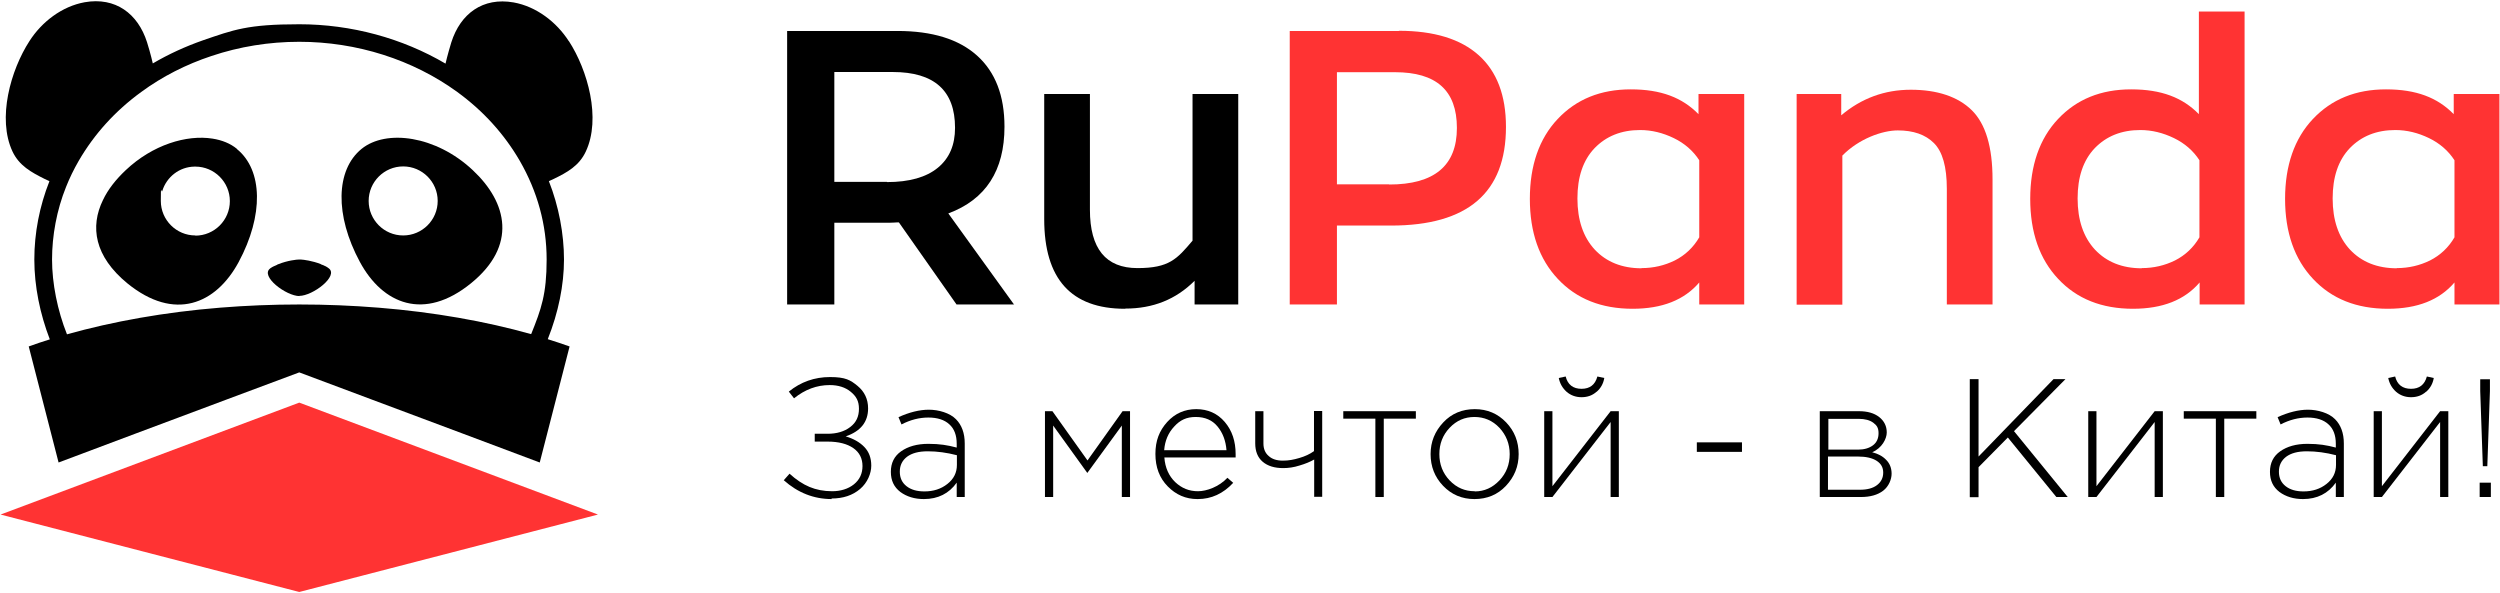
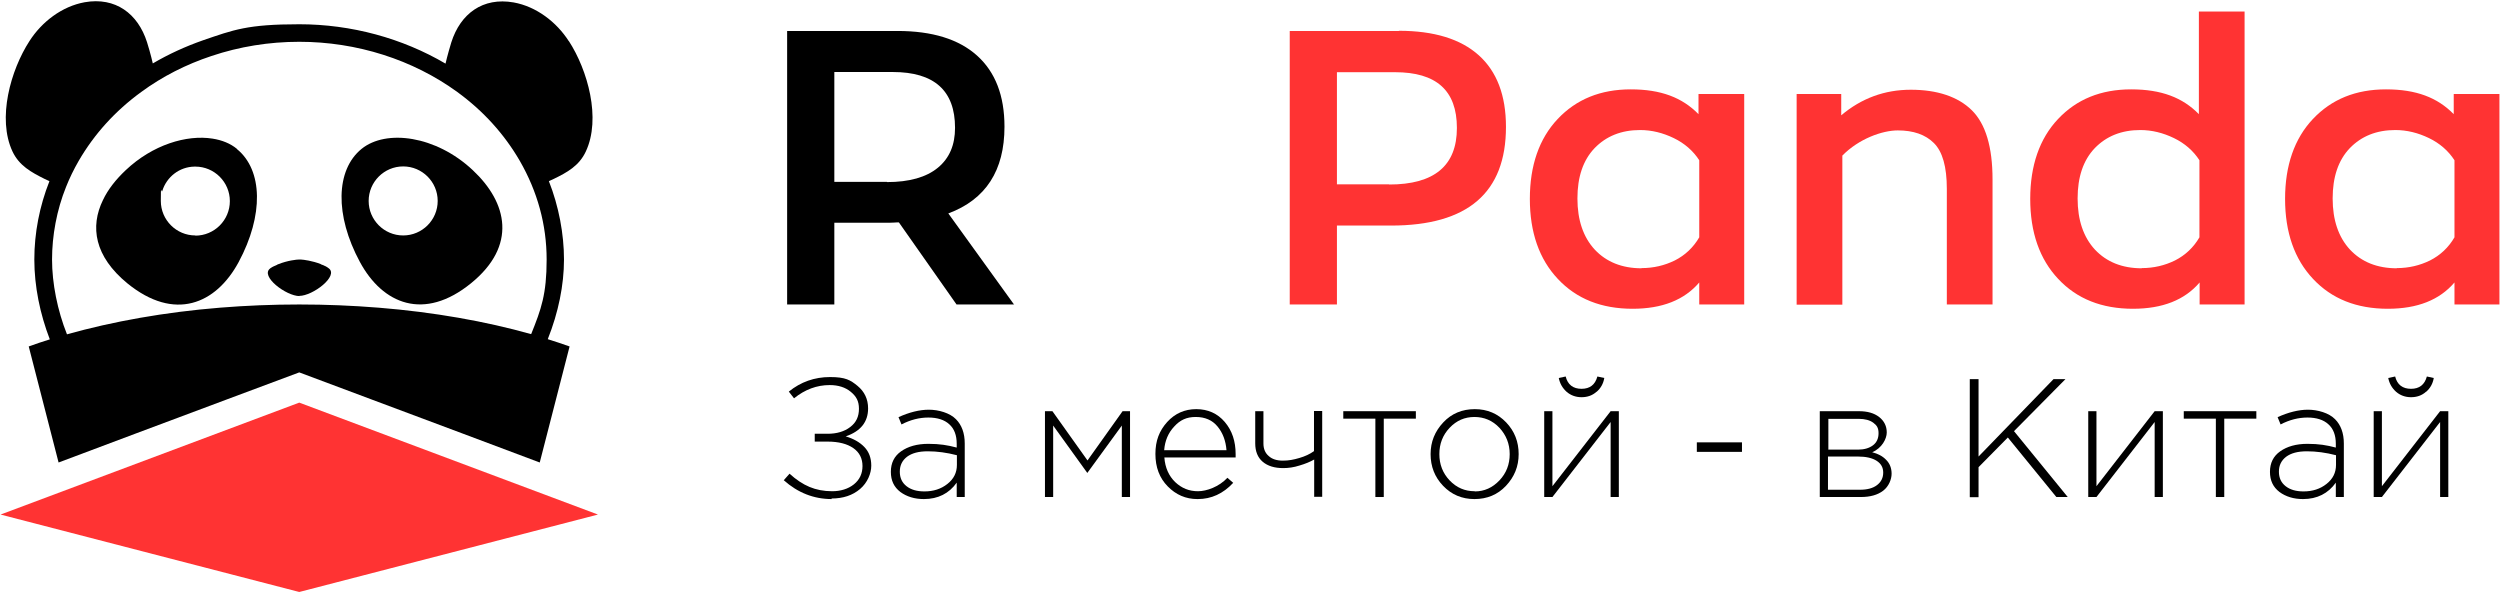
<svg xmlns="http://www.w3.org/2000/svg" version="1.2" viewBox="0 0 1340 318" width="1340" height="318">
  <style>.a{fill:#f33}.b{fill:none}</style>
  <path fill-rule="evenodd" d="m543.6 163.3l-0.1-0.1h0.1zm-30.9-0.1l-30.9-44c-0.6 0-1.4 0-2.6 0.1-1.2 0-2.1 0.1-2.8 0.1h-29.2v43.8h-25.3v-146.6h59.1c18.7 0 32.9 4.4 42.7 13.2q14.7 13.2 14.7 38.1c0 23.5-10 39-30.1 46.5l35.2 48.8zm-37.3-65.6c12 0 21.1-2.6 27.3-7.7 6.2-5.1 9.2-12.2 9.2-21.4 0-19.9-11.1-29.9-33.4-29.9h-31.3v58.9h28.2z" />
-   <path d="m603 165.5c-28.9 0-43.3-16-43.3-48.1v-67h24.5v62c0 20.9 8.5 31.3 25.5 31.3 17 0 21.2-4.9 29.5-14.7v-78.6h24.5v112.8h-23.4v-12.7c-10 10-22.3 14.9-37.1 14.9z" />
  <path fill-rule="evenodd" class="a" d="m749.8 16.5c18.8 0 33.1 4.4 42.8 13.1 9.7 8.7 14.6 21.5 14.6 38.4 0 35.3-20.5 52.9-61.6 52.9h-29v42.3h-25.3v-146.6h58.5zm-5.2 82.4q36.3 0 36.3-30.3c0-20.2-11.1-29.9-33.2-29.9h-31.1v60.1h28z" />
  <path fill-rule="evenodd" class="a" d="m875.1 165.5c-16.7 0-30.1-5.3-40.1-16-10-10.6-15-25-15-42.9 0-17.9 5-32.3 14.9-42.8 10-10.6 23-15.9 39.2-15.9 16.2 0 27.6 4.4 36.3 13.3v-10.8h24.5v112.8h-24.1v-11.8q-12 14.1-35.7 14.1zm4.8-21.8c6.4 0 12.3-1.4 17.8-4.1 5.5-2.8 9.9-6.9 13.1-12.4v-41.3c-3.3-5.1-7.9-9.1-13.7-11.9-5.8-2.8-11.8-4.3-18-4.3-10.1 0-18.2 3.3-24.4 9.7-6.2 6.5-9.2 15.5-9.2 27 0 11.5 3.1 20.7 9.3 27.4 6.2 6.6 14.6 10 25.1 10z" />
  <path class="a" d="m963 163.2v-112.8h23.9v11.4c10.8-9.1 23.2-13.7 37.3-13.7 14.1 0 25.3 3.7 32.7 11 7.4 7.3 11.1 19.7 11.1 37.1v67h-24.5v-62c0-11.8-2.3-19.9-6.9-24.5-4.6-4.6-11.1-6.8-19.4-6.8-8.3 0-20.9 4.5-29.7 13.5v79.9h-24.5z" />
  <path fill-rule="evenodd" class="a" d="m1143.3 165.5c-16.7 0-30.1-5.3-40.1-16-10-10.6-15-25-15-42.9 0-17.9 5-32.3 14.9-42.8 10-10.6 23-15.9 39.2-15.9 16.2 0 27.6 4.4 36.3 13.3v-55h24.5v157h-24.1v-11.8q-12 14.1-35.7 14.1zm4.7-21.8c6.4 0 12.3-1.4 17.8-4.1 5.5-2.8 9.9-6.9 13.1-12.4v-41.3c-3.3-5.1-7.9-9.1-13.7-11.9-5.8-2.8-11.8-4.3-18-4.3-10.1 0-18.2 3.3-24.4 9.7-6.2 6.5-9.2 15.5-9.2 27 0 11.5 3.1 20.7 9.3 27.4 6.2 6.6 14.6 10 25.1 10z" />
  <path fill-rule="evenodd" class="a" d="m1279.9 165.5c-16.7 0-30.1-5.3-40.1-16-10-10.6-15-25-15-42.9 0-17.9 5-32.3 14.9-42.8 10-10.6 23-15.9 39.2-15.9 16.2 0 27.6 4.4 36.3 13.3v-10.8h24.5v112.8h-24.1v-11.8q-12 14.1-35.7 14.1zm4.8-21.8c6.4 0 12.3-1.4 17.8-4.1 5.5-2.8 9.9-6.9 13.1-12.4v-41.3c-3.3-5.1-7.9-9.1-13.7-11.9-5.8-2.8-11.8-4.3-18-4.3-10.1 0-18.2 3.3-24.4 9.7-6.2 6.5-9.2 15.5-9.2 27 0 11.5 3.1 20.7 9.3 27.4 6.2 6.6 14.6 10 25.1 10z" />
  <path fill-rule="evenodd" class="b" d="m104.7 126.2c10.2 0 18.5-8.3 18.5-18.5 0-10.2-8.3-18.5-18.5-18.5-10.2 0-0.2 0-0.4 0-4.8 5.4-10.7 9.9-17.3 13-0.5 1.7-0.8 3.5-0.8 5.4 0 10.2 8.3 18.5 18.5 18.5z" />
  <path fill-rule="evenodd" class="b" d="m193.8 79.8c13.2-10.7 39.9-7.1 59.6 11.4 18.7 17.6 23.8 40.5-0.9 60.6-25.2 20.5-47.4 11.2-59.6-11.4-13.5-25.1-13-49.3 0.9-60.6zm-49.2 64c0.1 0 0.3-0.2 0.4-0.3 0.3-0.2 0.5-0.3 0.8-0.5 0.2-0.2 0.5-0.3 0.8-0.4 0.5-0.3 1-0.5 1.6-0.7 0.3-0.1 0.6-0.2 0.8-0.4 5-1.9 9.9-2.4 11.1-2.5 0.2 0 0.2 0 0.2 0 0 0 0.1 0 0.4 0 0 0 0.2 0 0.3 0 1.7 0.2 6.2 0.7 10.6 2.4 0.3 0.1 0.6 0.2 0.8 0.4 0.5 0.2 1 0.5 1.6 0.7 0.2 0.1 0.5 0.2 0.8 0.4 0.3 0.2 0.5 0.3 0.8 0.5 0.1 0 0.3 0.2 0.4 0.3 5.5 4.1-8.5 14.8-15.8 14.8-7.3 0-21.3-10.7-15.8-14.8z" />
  <path class="b" d="m218.9 126.1c-10.1 1.7-19.6-5.2-21.3-15.3-1.6-10.1 5.2-19.6 15.3-21.2 10.1-1.6 19.6 5.2 21.3 15.3 1.6 10.1-5.2 19.6-15.3 21.2z" />
  <path class="a" d="m160.4 215.8l-160.1 60 160.1 41.5 160.1-41.5-160.1-60z" />
  <path d="m284.6 179.1c0 0.1-0.1 0.3-0.2 0.4l8.6 3.5c0.2-0.4 0.3-0.9 0.5-1.3-1.4-0.4-2.8-0.8-4.2-1.3-1.6-0.5-3.2-0.9-4.8-1.4z" />
  <path fill-rule="evenodd" d="m192.9 140.4c-13.5-25-13-49.3 0.9-60.6 13.2-10.7 39.9-7.1 59.6 11.4 18.7 17.5 23.8 40.5-0.9 60.6-25.2 20.5-47.4 11.2-59.6-11.4zm4.7-32.7c0 10.2 8.3 18.5 18.5 18.5 10.2 0 18.5-8.3 18.5-18.5 0-10.2-8.3-18.5-18.5-18.5-10.2 0-18.5 8.3-18.5 18.5z" />
  <path d="m160.4 158.6c7.3 0 21.3-10.7 15.8-14.8-0.1 0-0.3-0.2-0.4-0.3-0.3-0.2-0.5-0.3-0.8-0.5-0.2-0.2-0.5-0.3-0.8-0.4-0.5-0.3-1-0.5-1.6-0.7-0.3-0.1-0.6-0.2-0.8-0.4-4.4-1.7-8.9-2.3-10.6-2.4q-0.2 0-0.3 0c-0.2 0-0.4 0-0.4 0 0 0 0 0-0.2 0-1.2 0-6.1 0.5-11.1 2.5-0.3 0.1-0.6 0.2-0.8 0.4-0.5 0.2-1 0.5-1.6 0.7-0.2 0.1-0.5 0.2-0.8 0.4-0.3 0.2-0.5 0.3-0.8 0.5-0.1 0-0.3 0.2-0.4 0.3-5.5 4.1 8.5 14.8 15.8 14.8z" />
  <path fill-rule="evenodd" d="m304.9 22c10.1 15.6 17.4 41.5 9.1 59.2-3.6 7.7-10 11.2-17.2 14.7-0.8 0.4-1.7 0.8-2.6 1.2 5.3 13.4 8.1 28.3 8.1 42 0 13.7-3 28.4-8.7 42.7 4 1.3 7.9 2.5 11.7 3.9l-16 62.2-41-15.4-48.9-18.3-39-14.6-39.1 14.6-48.9 18.3-41 15.4-16-62.2c3.6-1.3 7.4-2.6 11.3-3.8-5.3-13.8-8.3-28.5-8.3-42.8 0-14.3 2.8-28.6 8.1-42-0.9-0.4-1.8-0.8-2.6-1.2-7.2-3.6-13.6-7.1-17.2-14.7-8.3-17.7-1-43.6 9.1-59.2 6.6-10.3 17.4-18.6 29.6-20.8 16.5-2.9 28.5 6.1 33.4 21.4 0.3 0.8 2.2 7.3 3.1 11.4 8.5-5 17.5-9.1 26.9-12.4 16.4-5.6 23.7-8.6 51.6-8.6 27.9 0 55.3 7.5 78.4 21.1 0.9-4 2.8-10.5 3.1-11.4 4.9-15.4 16.9-24.3 33.4-21.4 12.2 2.2 23 10.5 29.6 20.8zm-102.1 142.9c29.7 2.4 57.4 7.3 81.9 14.2 5.4-13.4 8.3-21.4 8.3-40 0-18.6-4.9-36.4-14.4-52.9-8.3-14.3-19.5-26.7-33.5-36.9-23.8-17.3-53.8-26.9-84.7-26.9-16.2 0-32.1 2.6-47 7.6-13.6 4.5-26.4 11-37.7 19.3-14 10.2-25.2 22.6-33.5 36.9-2.6 4.5-4.9 9.2-6.8 14-5 12.4-7.5 26.1-7.5 38.9 0 12.8 2.9 27.3 8 40.1 24.6-6.9 52.4-11.9 82.2-14.3 13.7-1.1 27.9-1.7 42.3-1.7 14.4 0 28.6 0.6 42.3 1.7z" />
  <path fill-rule="evenodd" d="m127 79.9c13.9 11.3 14.4 35.5 0.9 60.6-12.2 22.6-34.4 31.9-59.6 11.4-17.7-14.5-20.1-30.4-13.1-44.7 2.7-5.7 6.9-11 12.2-16 14.4-13.6 32.6-19.1 46.5-16.9 5.1 0.8 9.6 2.6 13.1 5.5zm-22.3 46.4c10.2 0 18.5-8.3 18.5-18.5 0-10.2-8.3-18.5-18.5-18.5-0.2 0-0.3 0-0.4 0-8.2 0.1-15 5.6-17.3 13-0.5 1.7-0.8-4.8-0.8 5.4 0 10.2 8.3 18.5 18.5 18.5z" />
  <path d="m445.8 267.5c-9.6 0-18.2-3.4-25.7-10.1l3.1-3.5c3.5 3.2 7.1 5.6 10.7 7.1 3.6 1.5 7.6 2.3 12.1 2.3 4.5 0 8.6-1.2 11.7-3.7 3.1-2.5 4.6-5.8 4.6-9.8 0-4-1.6-7.3-4.9-9.6-3.3-2.3-7.9-3.5-13.8-3.5h-6.9v-4.2h6.9c4.9 0 9-1.2 12.1-3.6 3.2-2.4 4.7-5.6 4.7-9.8 0-4.2-1.5-6.7-4.4-9.1-2.9-2.4-6.7-3.6-11.3-3.6-6.9 0-13.3 2.4-19.1 7.1l-2.8-3.6c6.4-5.2 13.8-7.8 22.1-7.8 8.3 0 10.9 1.6 14.7 4.7 3.8 3.1 5.7 7.2 5.7 12.1q0 10.9-12 15c4.1 1.2 7.5 3.1 10 5.7 2.5 2.6 3.7 5.9 3.7 10 0 4.1-2 9.1-6 12.5q-6 5.1-15.3 5.1z" />
  <path fill-rule="evenodd" d="m495.2 267.5q0 0 0 0 0.1 0 0.1 0zm-12.6-3.8c-3.4-2.6-5.1-6.1-5.1-10.8 0-4.7 1.8-8.4 5.5-11 3.7-2.6 8.5-4 14.6-4 6.1 0 10.3 0.7 15.2 2v-2c0-4.6-1.3-8.1-4-10.5-2.6-2.4-6.4-3.6-11.2-3.6-4.8 0-9.6 1.2-14.4 3.7l-1.6-3.9c5.7-2.6 11.2-4 16.3-4 5.1 0 11.2 1.7 14.5 5.1 3.1 3.1 4.7 7.5 4.7 13v28.7h-4.3v-7.7c-4.1 5.8-10 8.8-17.6 8.8-5 0-9.2-1.3-12.6-3.8zm13-0.3q0 0-0.1 0 0 0 0 0zm12.2-4q5.1-4 5.1-10.2v-5.2q-8.1-2.1-15.6-2.1c-5 0-8.5 1-11.1 2.9-2.6 2-3.9 4.6-3.9 8 0 3.4 1.2 5.9 3.6 7.8 2.4 1.9 5.6 2.8 9.6 2.8 4.8 0 8.9-1.3 12.3-4z" />
  <path d="m560.1 266.4v-46h4l18.8 26.4 18.8-26.4h4v46h-4.4v-38.3l-18.5 25.4-18.3-25.4v38.3h-4.2z" />
  <path fill-rule="evenodd" d="m641.8 267.5c-6.2 0-11.5-2.3-15.9-6.8q-6.6-6.7-6.6-17.4c0-7.1 2.1-12.4 6.3-17.1q6.3-6.9 15.6-6.9c6.2 0 11.4 2.3 15.3 6.9 3.9 4.6 5.8 10.3 5.8 17.2 0 6.9 0 1.3 0 1.8h-38.2c0.4 5.5 2.4 9.9 5.8 13.2 3.5 3.3 7.5 4.9 12.2 4.9 4.7 0 11.3-2.4 15.8-7.2l3.1 2.7c-5.4 5.8-11.7 8.7-19 8.7zm-17.8-26.1q0-0.1 0-0.1h-0.1zm33.4-0.1c-0.4-5.1-2-9.3-4.8-12.7q-4.2-5.1-11.7-5.1c-5 0-8.4 1.7-11.5 5.1-3.2 3.4-5 7.6-5.4 12.7z" />
  <path d="m704.4 266.4v-20.1c-2.1 1.2-4.7 2.3-7.8 3.2-3.1 1-6 1.4-8.8 1.4-4.6 0-8.3-1.1-11-3.4-2.7-2.3-4-5.6-4-9.9v-17.2h4.4v17.3c0 2.8 0.9 5.1 2.8 6.7 1.8 1.7 4.4 2.5 7.6 2.5 3.2 0 5.7-0.5 8.8-1.4 3.1-0.9 5.7-2.1 7.9-3.7v-21.5h4.4v46h-4.4z" />
  <path d="m737.2 266.4v-42h-17.2v-4h38.9v4h-17.2v42h-4.4z" />
  <path fill-rule="evenodd" d="m807.2 260.4c-4.5 4.8-10.2 7.1-16.9 7.1-6.7 0-12.3-2.4-16.8-7.1-4.5-4.7-6.7-10.4-6.7-17 0-6.6 2.3-12.2 6.8-17 4.5-4.8 10.2-7.1 16.9-7.1 6.7 0 12.3 2.4 16.8 7.1 4.5 4.7 6.7 10.4 6.7 17 0 6.6-2.3 12.2-6.8 17zm-16.7 3c5.1 0 9.5-2 13.2-5.9 3.7-3.9 5.5-8.6 5.5-14.1 0-5.5-1.9-10.2-5.5-14.1-3.7-3.9-8.2-5.8-13.4-5.8-5.2 0-9.6 1.9-13.3 5.8-3.7 3.9-5.5 8.6-5.5 14.1 0 5.5 1.8 10.2 5.5 14.1 3.7 3.9 8.2 5.8 13.4 5.8z" />
  <path d="m827.7 266.4v-46h4.4v40.2l31.2-40.2h4.4v46h-4.4v-40.2l-31.2 40.2zm28-56.4c-2.2 2-4.9 2.9-8 2.9-3.1 0-5.8-1-8-2.9-2.2-2-3.6-4.4-4.2-7.4l3.7-0.8c1.1 4.4 4 6.6 8.5 6.6 4.5 0 7.3-2.2 8.5-6.6l3.7 0.8c-0.5 3-1.9 5.5-4.1 7.4z" />
  <path d="m909.5 242.2v-5.1h24.2v5.1z" />
  <path fill-rule="evenodd" d="m975.4 266.4v-46h21c4.5 0 8.1 1 10.8 3.1 2.7 2.1 4.1 4.9 4.1 8.3 0 3.4-2.6 8.4-7.8 10.6 3.1 0.8 5.6 2.1 7.5 4.1 1.9 1.9 2.9 4.4 2.9 7.4 0 3-1.5 6.8-4.5 9.1-3 2.3-7 3.4-12 3.4zm4.6-25.3v-0.1h-0.1zm15.9-0.1c3.3 0 6-0.8 8-2.3 2-1.5 3-3.7 3-6.5 0-2.8-0.9-4.2-2.8-5.6-1.9-1.4-4.5-2.1-7.9-2.1h-16.2v16.5zm1.1 21.5c3.8 0 6.9-0.8 9.1-2.5 2.2-1.7 3.3-3.9 3.3-6.7 0-2.8-1.2-4.8-3.5-6.3-2.3-1.5-5.7-2.3-10.1-2.3h-16v17.8z" />
  <path d="m1055.8 266.4v-63.2h4.7v41.5l40.2-41.5h6.4l-27.6 27.9 28.8 35.3h-6.1l-26-31.9-15.7 15.9v16.1h-4.7z" />
  <path d="m1119.3 266.4v-46h4.4v40.2l31.2-40.2h4.4v46h-4.4v-40.2l-31.2 40.2z" />
  <path d="m1187.7 266.4v-42h-17.2v-4h38.9v4h-17.2v42h-4.4z" />
  <path fill-rule="evenodd" d="m1234.4 267.5q0 0 0 0 0.1 0 0.1 0zm-12.6-3.8c-3.4-2.6-5.1-6.1-5.1-10.8 0-4.7 1.8-8.4 5.5-11 3.7-2.6 8.5-4 14.6-4 6.1 0 10.3 0.7 15.2 2v-2c0-4.6-1.3-8.1-4-10.5-2.6-2.4-6.4-3.6-11.2-3.6-4.8 0-9.6 1.2-14.4 3.7l-1.6-3.9c5.7-2.6 11.2-4 16.3-4 5.1 0 11.2 1.7 14.5 5.1 3.1 3.1 4.7 7.5 4.7 13v28.7h-4.3v-7.7c-4.1 5.8-10 8.8-17.6 8.8-5 0-9.2-1.3-12.6-3.8zm13-0.3q0 0-0.1 0 0 0 0 0zm12.2-4q5.1-4 5.1-10.2v-5.2q-8.1-2.1-15.6-2.1c-5 0-8.5 1-11.1 2.9-2.6 2-3.9 4.6-3.9 8 0 3.4 1.2 5.9 3.6 7.8 2.4 1.9 5.6 2.8 9.6 2.8 4.8 0 8.9-1.3 12.3-4z" />
  <path d="m1272.3 266.4v-46h4.4v40.2l31.2-40.2h4.4v46h-4.4v-40.2l-31.2 40.2zm28-56.4c-2.2 2-4.9 2.9-8 2.9-3.1 0-5.8-1-8-2.9-2.2-2-3.6-4.4-4.2-7.4l3.7-0.8c1.1 4.4 4 6.6 8.5 6.6 4.5 0 7.3-2.2 8.5-6.6l3.7 0.8c-0.5 3-1.9 5.5-4.1 7.4z" />
-   <path d="m1329.1 266.4v-7.7h6v7.7zm1.7-16.5l-1.4-40.3v-6.3h5.2v6.3l-1.4 40.3h-2.5z" />
</svg>